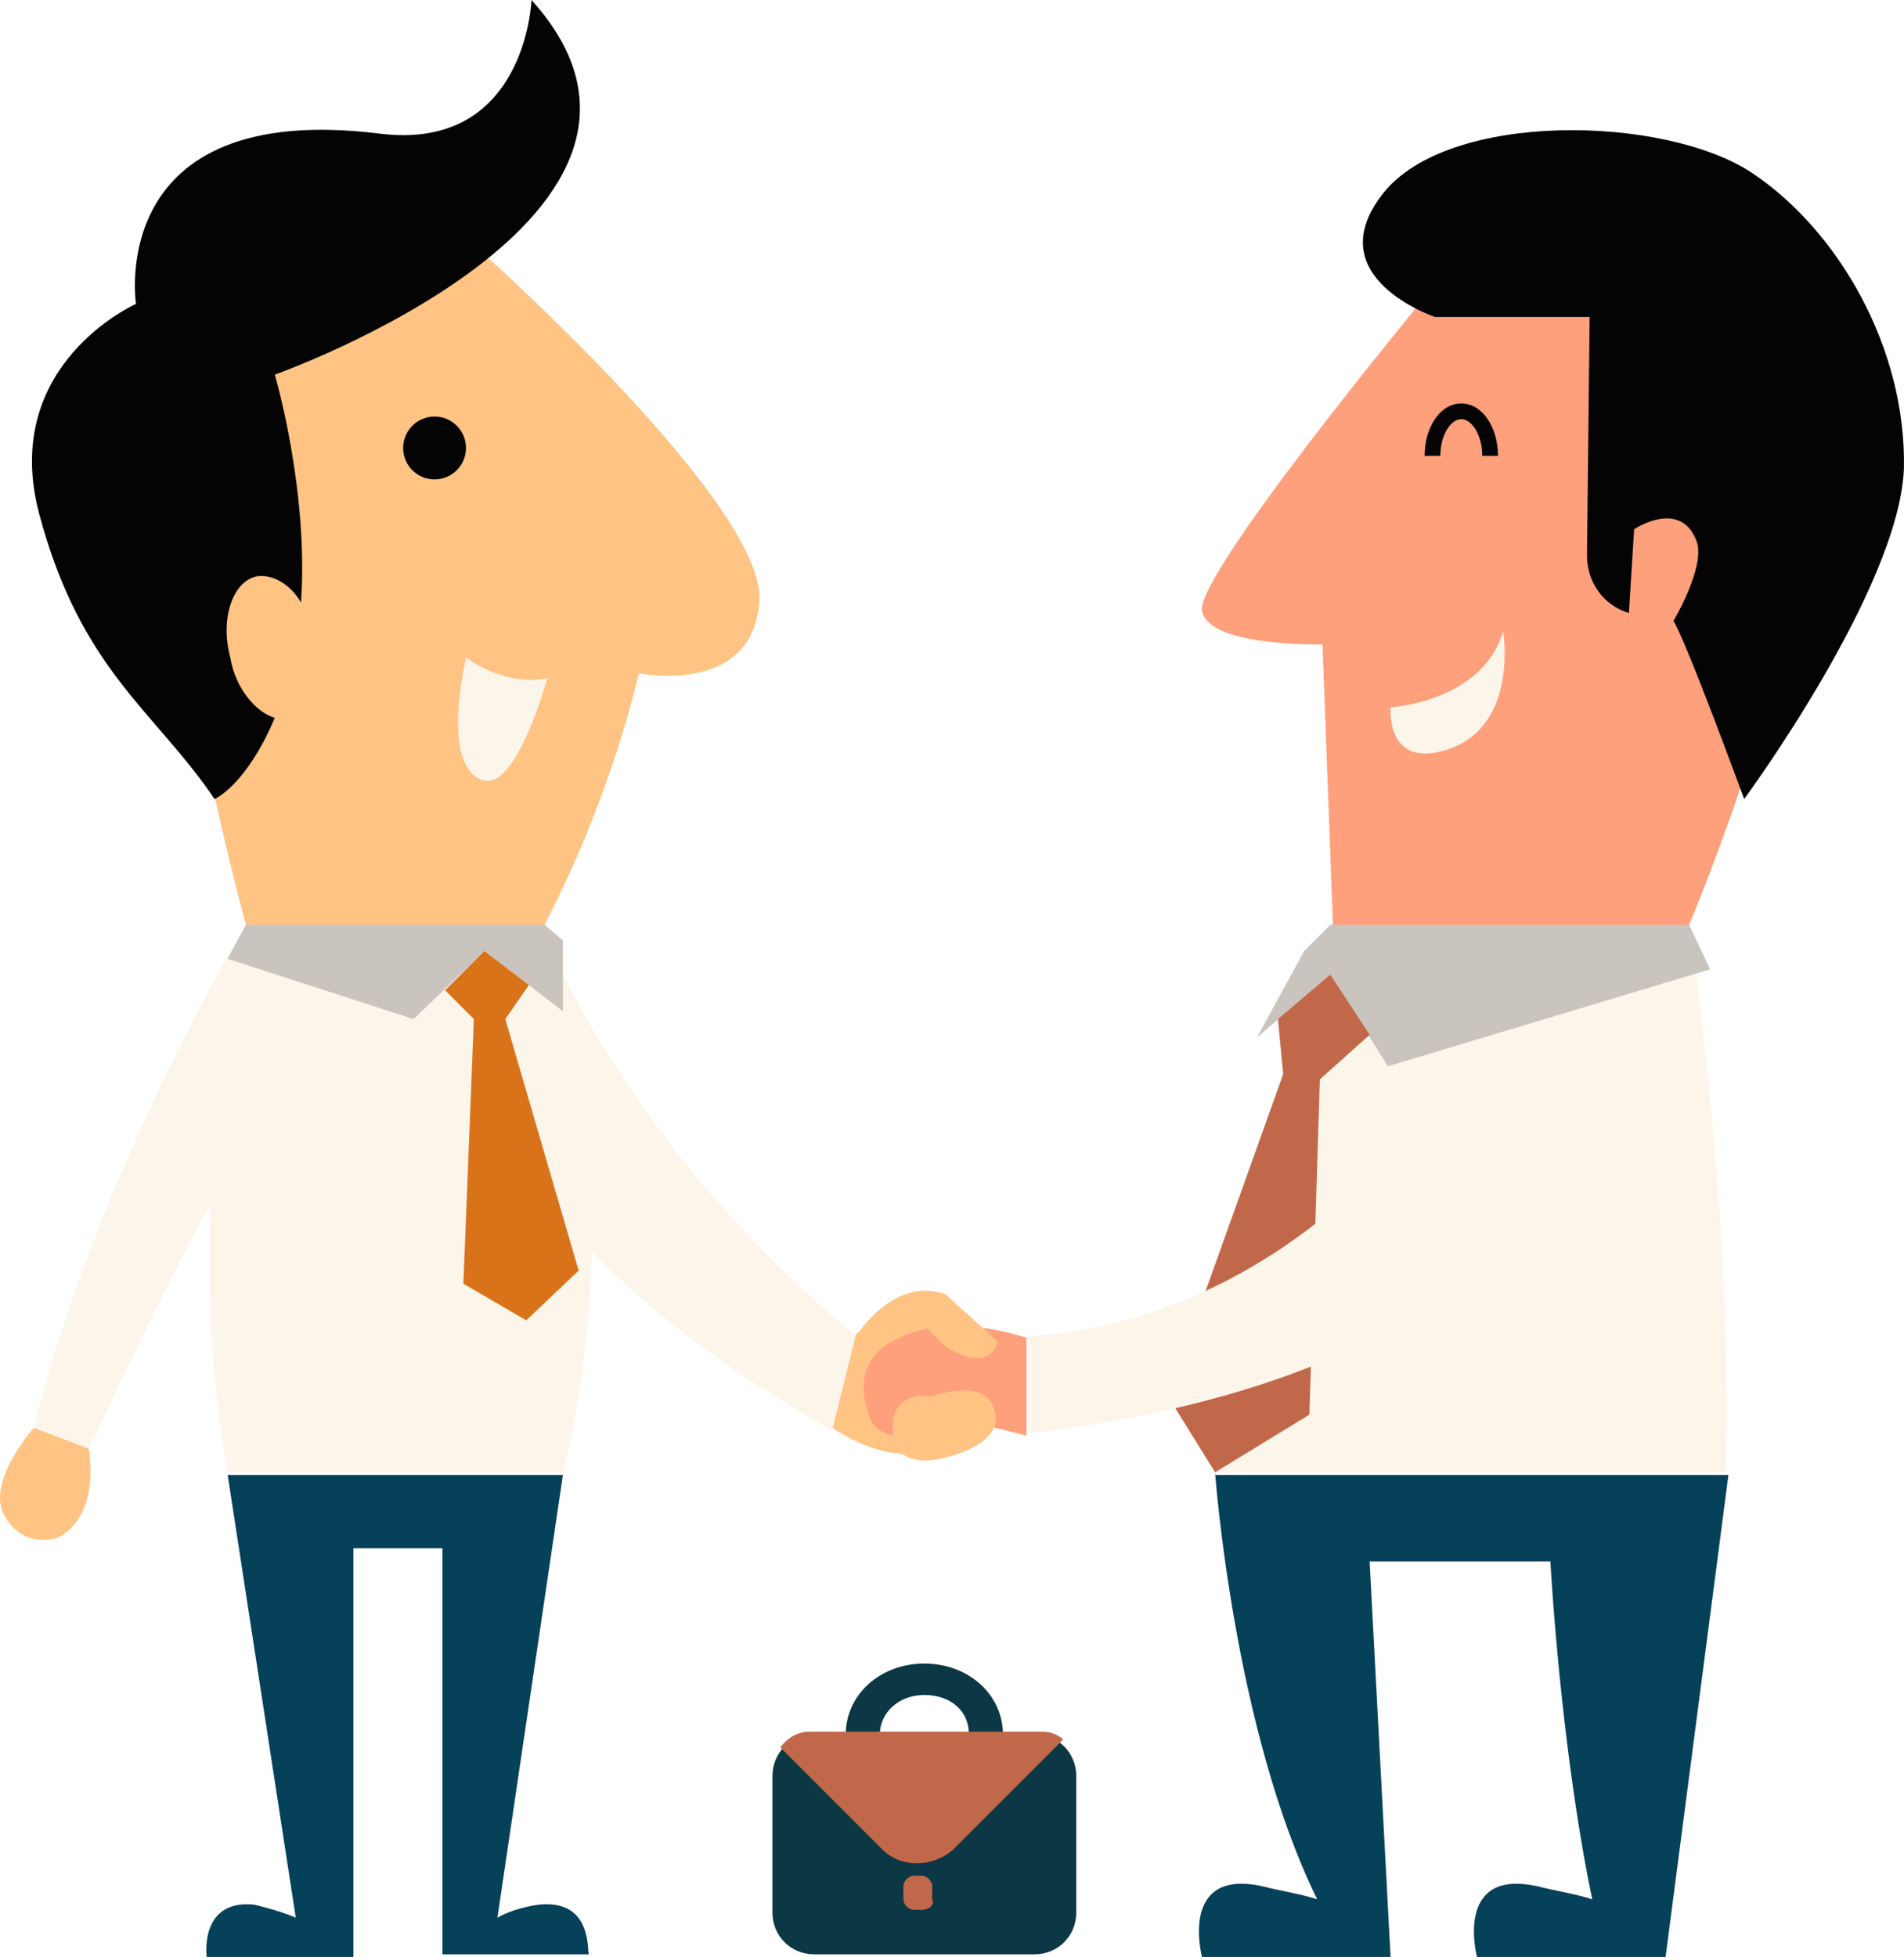
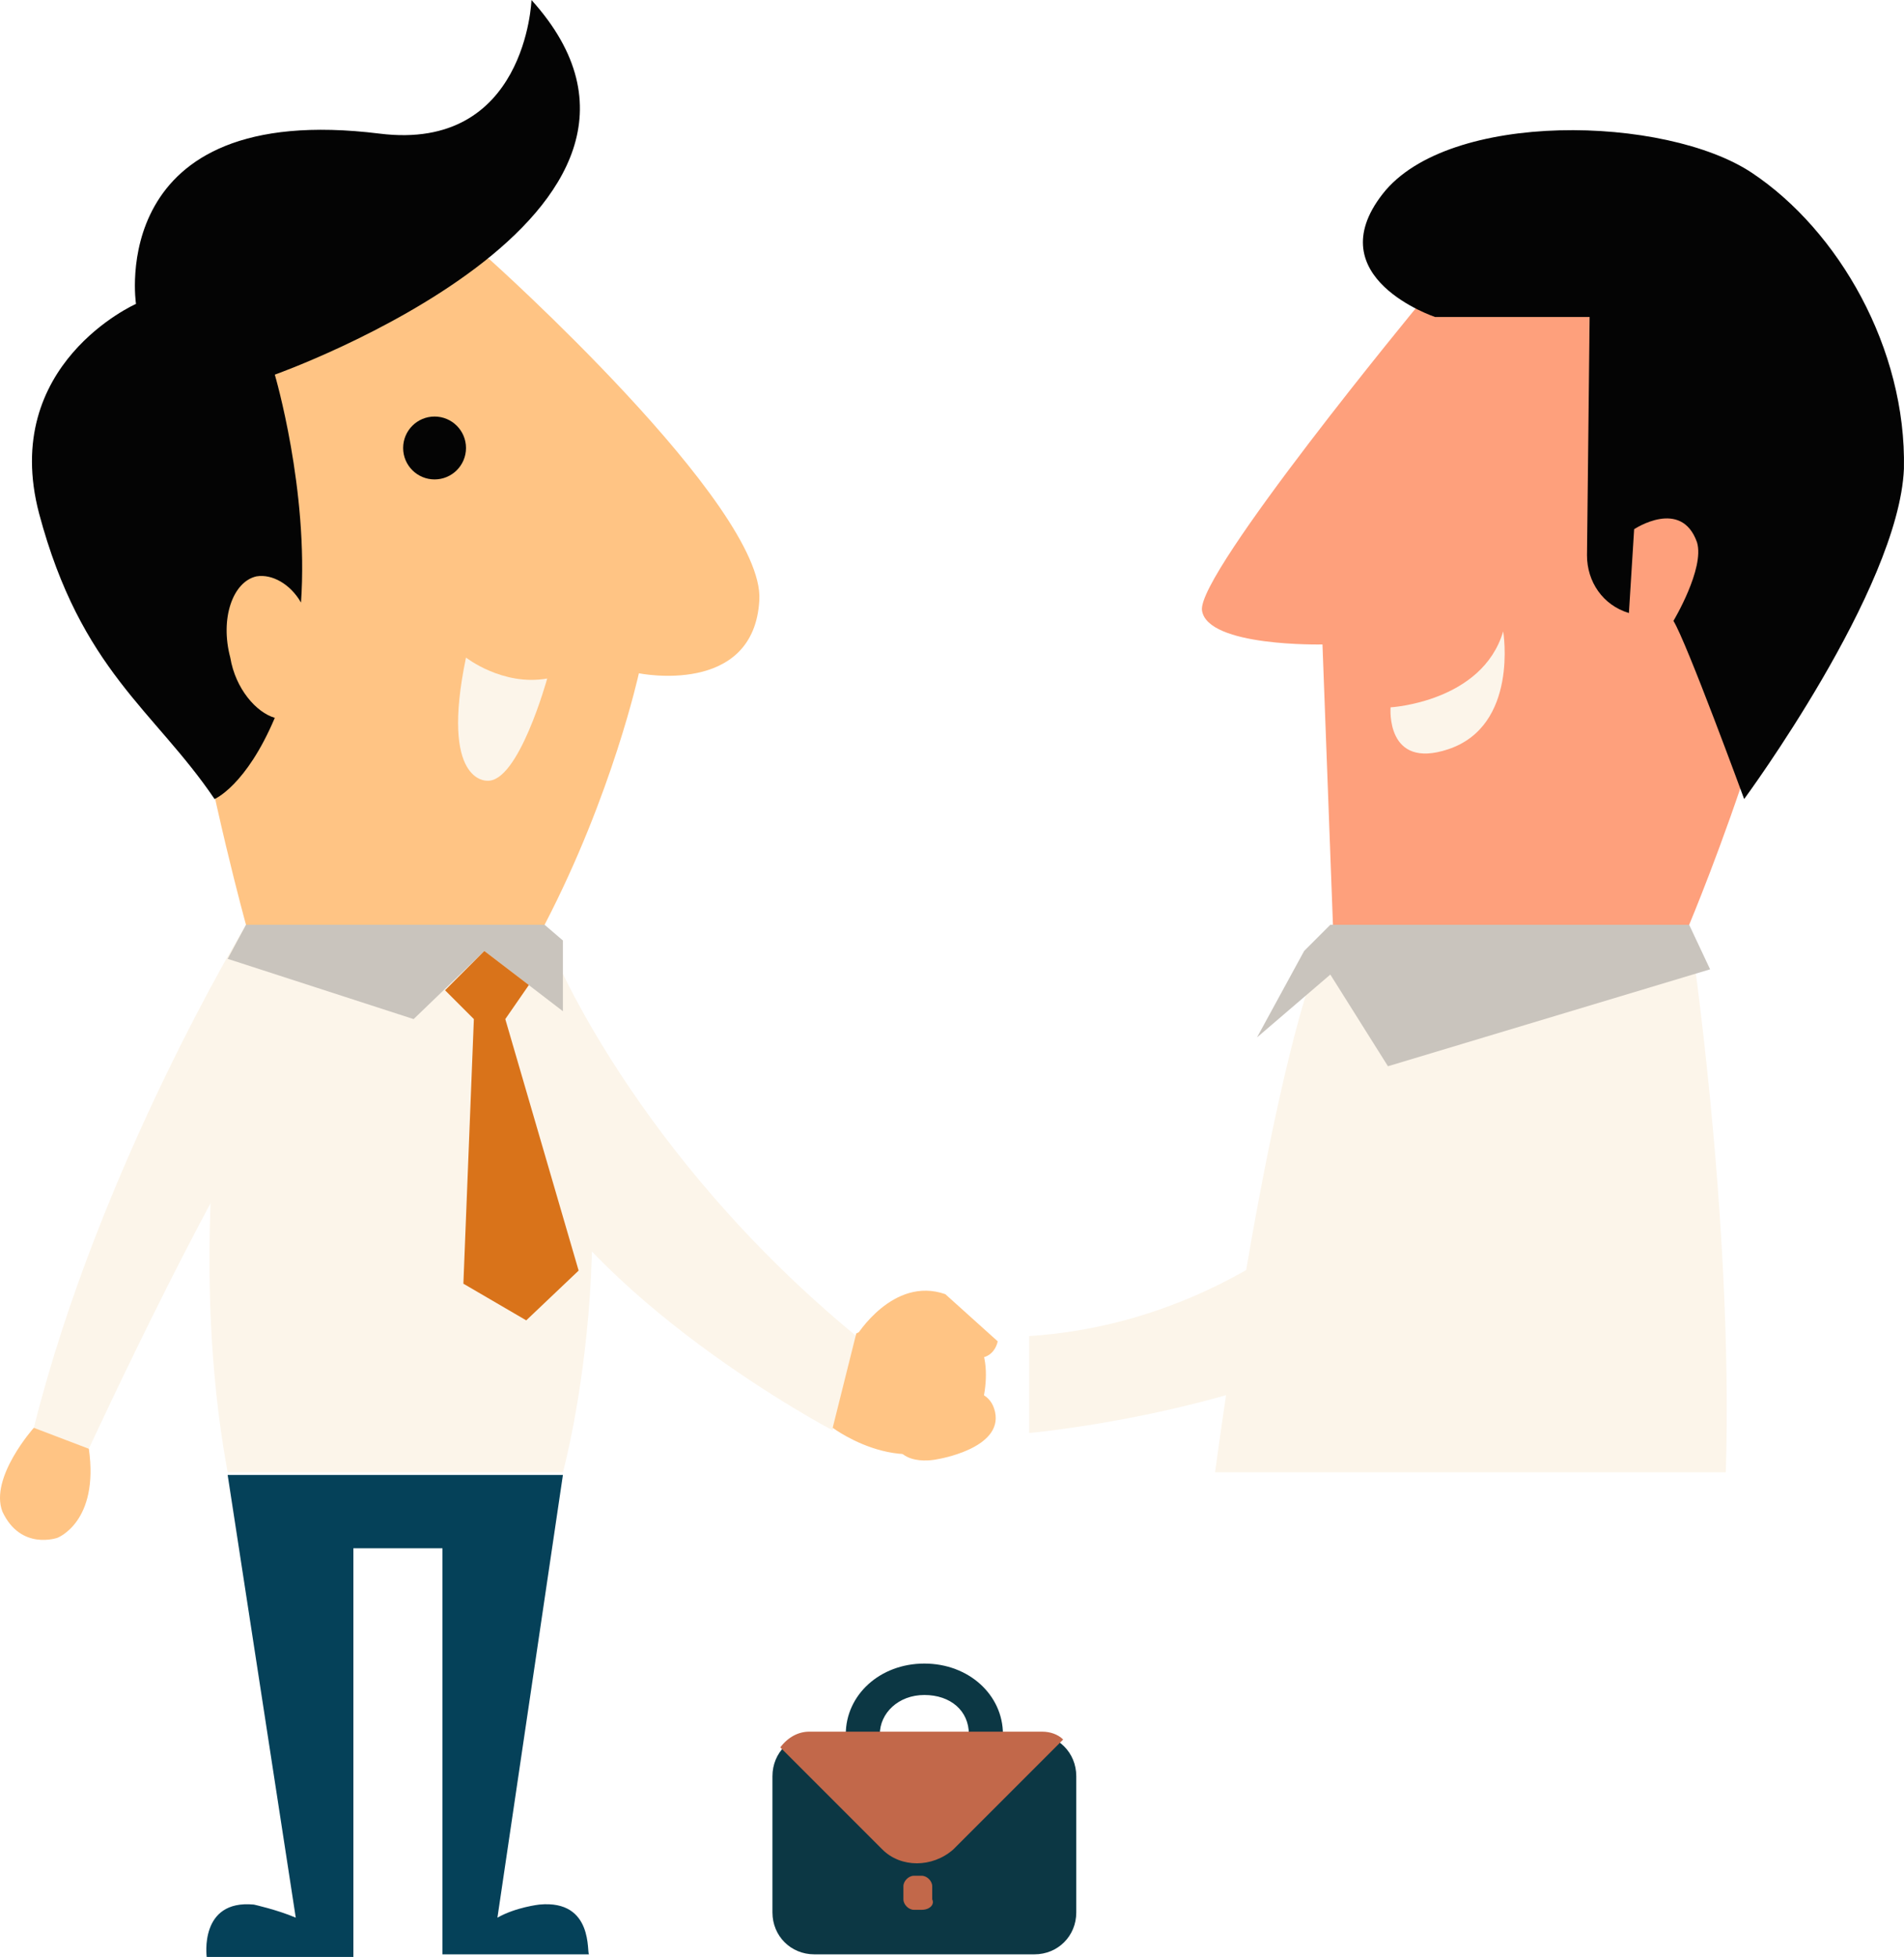
<svg xmlns="http://www.w3.org/2000/svg" version="1.1" id="Layer" x="0px" y="0px" width="328.334px" height="337.391px" viewBox="151.342 257.114 328.334 337.391" enable-background="new 151.342 257.114 328.334 337.391" xml:space="preserve">
  <g>
    <g>
      <g>
        <path fill="#FCF5EA" d="M246.607,421.067c0,0,14.001,34.777,52.393,66.394l-4.065,16.26c0,0-42.907-22.583-55.554-50.586     L246.607,421.067z" />
        <path fill="#FCF5EA" d="M193.762,416.551c0,0-11.743,47.876-3.161,94.396h57.813c0,0,13.55-49.23-3.613-94.396H193.762     L193.762,416.551z" />
        <path fill="#FCF5EA" d="M193.762,416.551c0,0-25.293,41.553-36.584,86.719l9.484,3.613c0,0,25.293-54.651,32.972-60.975     L193.762,416.551z" />
        <path fill="#FFC484" d="M235.767,301.829c0,0,47.424,42.456,46.521,58.716c-0.903,16.711-20.776,12.646-20.776,12.646     s-4.517,20.776-16.26,43.36h-51.489c0,0-23.938-86.268-7.678-103.431C202.795,295.505,220.41,293.247,235.767,301.829z" />
        <path fill="#040404" d="M242.993,257.114c0,0-0.903,26.196-26.196,23.035c-47.425-5.872-42.005,29.358-42.005,29.358     s-23.486,10.388-16.711,36.133c7.227,27.1,19.873,33.875,30.261,49.231c0,0,5.42-2.258,10.389-14.001     c-3.162-0.903-6.775-4.968-7.679-10.388c-1.807-6.775,0.452-13.098,4.517-14.001c2.71-0.452,5.872,1.355,7.679,4.517     c1.354-19.421-4.517-39.294-4.517-39.294S276.416,294.15,242.993,257.114z" />
        <circle fill="#040404" cx="226.281" cy="334.348" r="5.42" />
        <polygon fill="#C9C4BD" points="193.762,416.551 190.601,422.422 222.668,432.811 234.864,421.067 248.413,431.455      248.413,419.261 245.251,416.551    " />
        <polygon fill="#D9731A" points="233.057,432.811 228.088,427.842 234.864,421.067 242.541,426.938 238.477,432.811      251.123,476.17 242.09,484.751 231.25,478.428    " />
        <path fill="#FCF5EA" d="M231.701,370.481c0,0,6.323,4.968,14.002,3.613c0,0-4.969,18.066-10.389,17.615     C235.315,391.709,227.185,392.161,231.701,370.481z" />
        <path fill="#054159" d="M244.348,585.472c0,0-4.064,0.451-7.227,2.258l11.292-76.33h-57.813l11.743,76.33     c-3.162-1.354-7.227-2.258-7.227-2.258c-9.485-0.903-8.13,9.033-8.13,9.033h25.293v-70.459h15.356v70.007h25.293     C252.478,594.053,253.833,584.568,244.348,585.472z" />
        <path fill="#FFC484" d="M157.178,503.27c0,0-7.679,8.581-5.42,14.453c3.161,6.774,9.484,4.517,9.484,4.517     s7.227-2.71,5.42-15.356L157.178,503.27z" />
      </g>
      <g>
        <path fill="#FEA07C" d="M396.106,309.507c0,0-38.391,46.521-37.487,52.844s20.776,5.872,20.776,5.872l1.807,48.328h61.426     c0,0,23.034-54.651,19.421-78.589c-2.71-18.518-11.291-28.455-20.776-35.229C431.335,295.957,407.398,295.505,396.106,309.507z" />
        <path fill="#040404" d="M453.467,286.924c-14.905-9.937-52.393-10.84-63.685,3.613c-11.291,14.453,9.033,21.228,9.033,21.228     h26.648l-0.452,41.101c0,4.517,2.71,8.582,7.227,9.937l0.903-14.453c0,0,8.13-5.42,10.84,2.258     c1.355,4.517-4.064,13.55-4.064,13.55c2.258,3.613,12.194,30.713,12.194,30.713s26.648-36.133,27.552-56.909     C480.115,317.185,468.371,296.86,453.467,286.924z" />
-         <path fill="#040404" d="M409.656,335.703h-2.71c0-3.613-1.807-6.323-3.613-6.323s-3.613,2.71-3.613,6.323h-2.71     c0-4.968,2.71-9.033,6.323-9.033S409.656,330.735,409.656,335.703z" />
        <path fill="#FCF5EA" d="M391.138,379.063c0,0,15.808-0.903,19.421-13.098c0,0,2.71,16.26-9.484,20.325     C390.235,389.902,391.138,379.063,391.138,379.063z" />
        <path fill="#FCF5EA" d="M442.627,416.551c0,0,7.678,50.134,6.323,94.396h-88.074c0,0,9.937-75.427,20.325-94.396H442.627     L442.627,416.551z" />
        <polygon fill="#C9C4BD" points="380.749,416.551 376.233,421.067 368.103,435.972 380.749,425.132 390.686,440.94      446.24,424.229 442.627,416.551    " />
-         <path fill="#054159" d="M360.876,510.947c0,0,3.162,44.263,17.615,73.621c-2.71-0.903-5.872-1.355-9.485-2.259     c-14.453-3.161-10.388,12.195-10.388,12.195h32.52l-3.613-68.201h31.164c0.903,14.905,3.162,38.843,7.227,58.265     c-2.71-0.903-5.871-1.355-9.484-2.259c-14.453-3.161-10.389,12.195-10.389,12.195h32.52l10.84-83.105h-88.525V510.947z" />
-         <polygon fill="#C2684A" points="371.716,432.811 372.619,442.295 352.746,497.85 360.876,510.947 377.136,501.011      378.943,443.198 387.525,435.521 380.749,425.132    " />
        <path fill="#FCF5EA" d="M393.848,452.684c0,0-23.486,32.067-65.039,34.777v16.712c0,0,55.554-4.969,75.879-29.358     L393.848,452.684z" />
      </g>
      <g>
        <path fill="#FFC484" d="M294.935,503.27c0,0,14.452,10.84,24.841-0.903c0,0,4.968-12.646-2.71-16.712     c-7.679-4.064-18.066,1.355-18.066,1.355L294.935,503.27z" />
-         <path fill="#FEA07C" d="M328.809,487.913c0,0-13.55-4.969-22.583,0c0,0-9.484,3.161-4.517,14.453c0,0,3.613,5.871,12.646-0.903     c0,0,5.42,0.903,14.001,3.161v-16.711H328.809z" />
        <path fill="#FFC484" d="M298.999,487.461c0,0,6.323-10.388,15.356-7.227l9.033,8.13c0,0-0.903,5.872-9.033,0.903l-3.162-3.161     L298.999,487.461z" />
        <path fill="#FFC484" d="M312.097,497.85c0,0,9.485-3.613,10.84,2.71c1.355,6.323-9.937,8.13-9.937,8.13s-7.678,1.807-7.678-4.969     C304.87,496.494,312.097,497.85,312.097,497.85z" />
      </g>
    </g>
    <g>
      <path fill="#0C3744" d="M310.742,568.309c-7.679,0-13.55-5.42-13.55-12.195c0-6.774,5.871-12.194,13.55-12.194    c7.678,0,13.55,5.42,13.55,12.194C324.292,562.889,317.969,568.309,310.742,568.309z M310.742,549.339    c-4.517,0-7.679,3.161-7.679,6.774s3.613,6.775,7.679,6.775c4.064,0,7.678-3.162,7.678-6.775    C318.42,552.049,315.259,549.339,310.742,549.339z" />
      <path fill="#0C3744" d="M329.712,594.053h-37.939c-4.065,0-7.227-3.161-7.227-7.227V563.34c0-4.064,3.161-7.227,7.227-7.227    h37.939c4.064,0,7.227,3.162,7.227,7.227v23.486C336.939,590.892,333.777,594.053,329.712,594.053z" />
      <path fill="#C2684A" d="M303.516,575.986c3.161,3.162,8.581,3.162,12.194,0l18.97-18.97c-0.903-0.903-2.258-1.354-3.613-1.354    h-40.197c-1.807,0-3.613,0.903-4.969,2.71L303.516,575.986z" />
      <path fill="#C2684A" d="M310.29,586.375h-1.354c-0.903,0-1.807-0.903-1.807-1.807v-2.259c0-0.903,0.903-1.807,1.807-1.807h1.354    c0.903,0,1.807,0.903,1.807,1.807v2.259C312.549,585.472,311.646,586.375,310.29,586.375z" />
    </g>
  </g>
</svg>